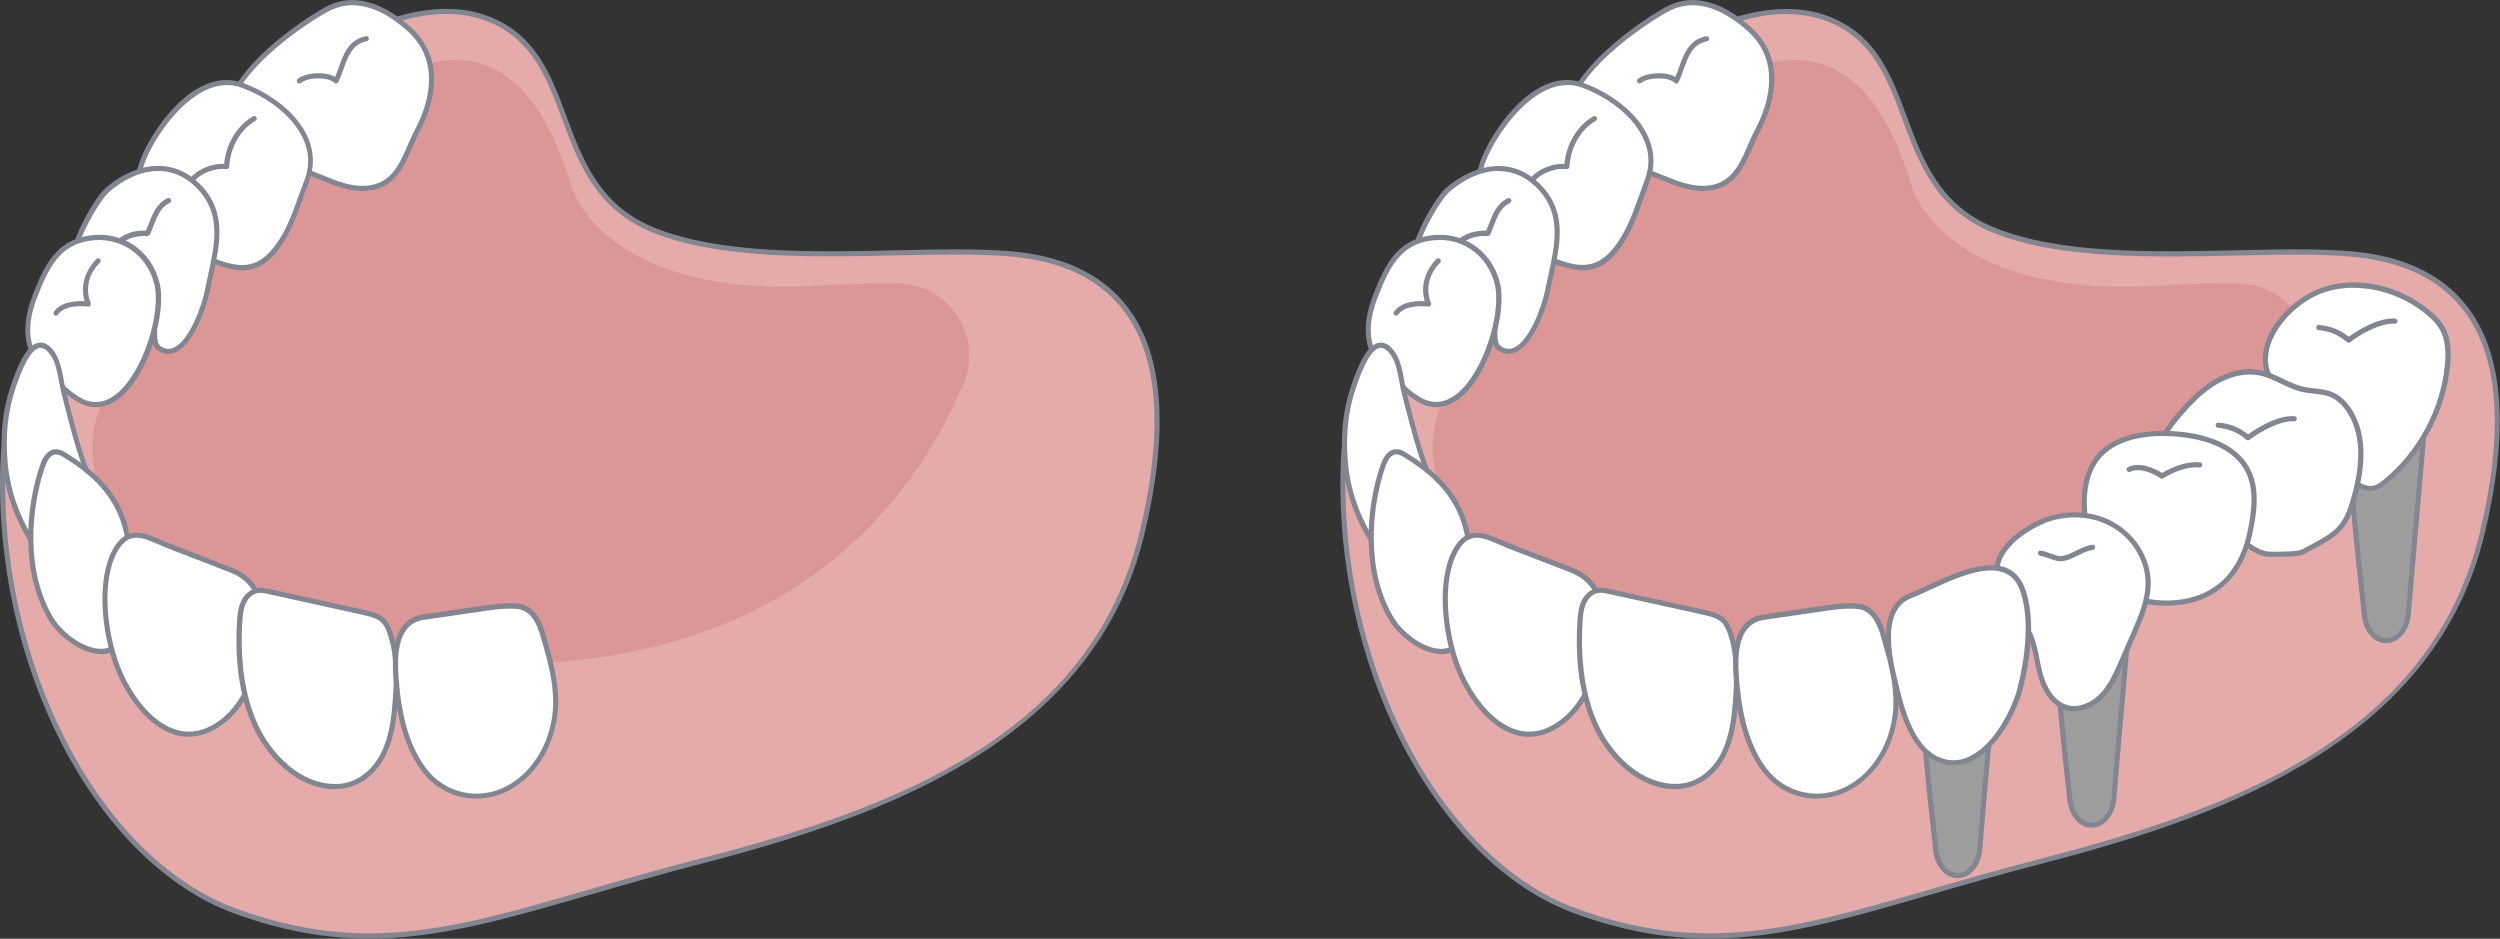
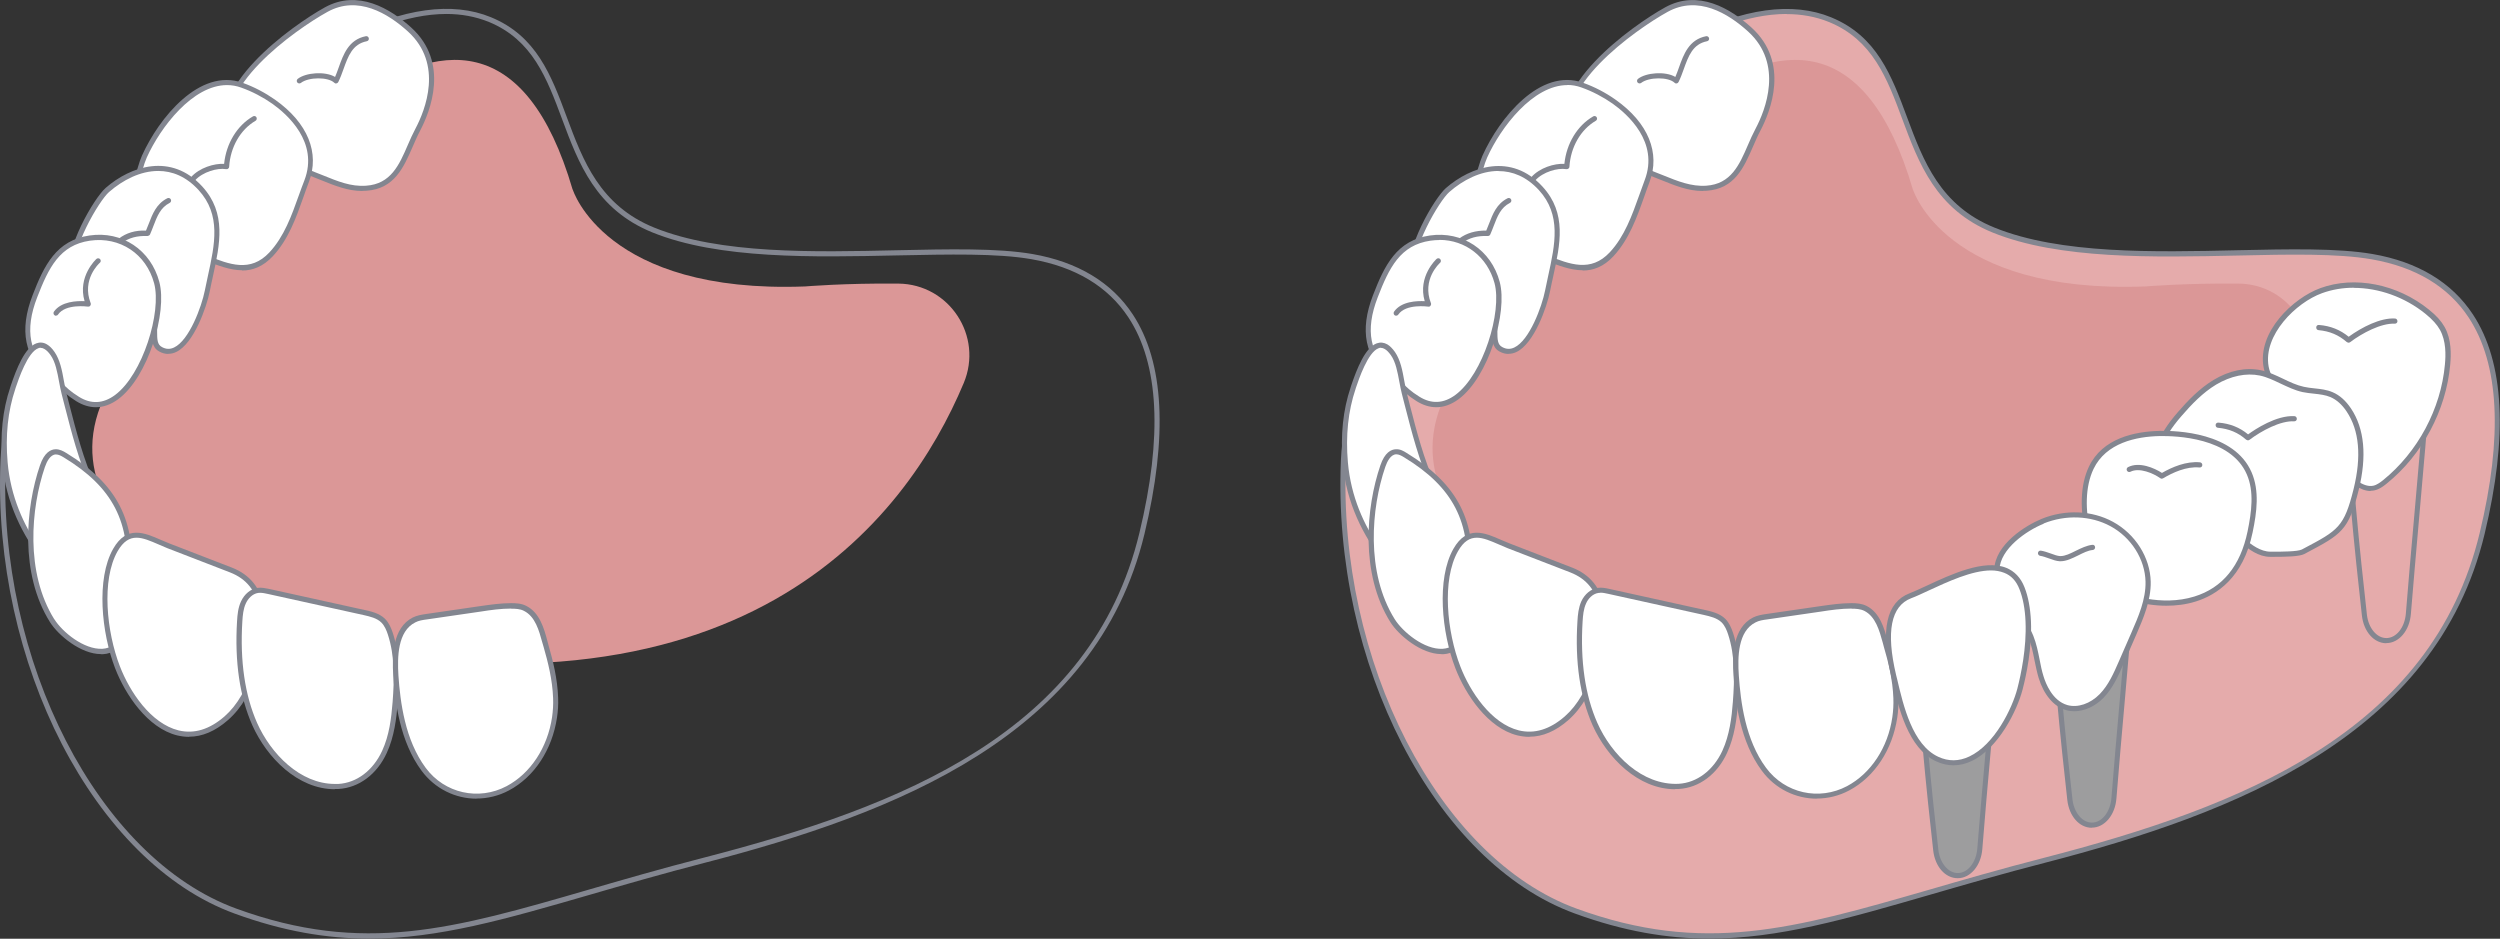
<svg xmlns="http://www.w3.org/2000/svg" id="_レイヤー_2" viewBox="0 0 193.32 72.59">
  <rect x="0" y="0" width="193.32" height="72.59" fill="#333333" stroke="none" />
  <defs>
    <style>.cls-1{fill:none;}.cls-2{fill:#838690;}.cls-3{fill:#db9797;}.cls-4{fill:#9d9d9e;}.cls-5{fill:#fff;}.cls-6{fill:#e5abab;}.cls-7{clip-path:url(#clippath);}</style>
    <clipPath id="clippath">
      <rect class="cls-1" x="0" y="0" width="193.32" height="72.58" />
    </clipPath>
  </defs>
  <g id="_レイヤー_1-2">
    <g class="cls-7">
      <path class="cls-6" d="M124.93,6.78s9.44-8.21,16.6-5.27c7.16,2.95,4.35,12.91,12.63,16.27,8.28,3.36,22.3.85,29.26,2.06,6.97,1.21,12.11,6.52,8.52,21.41s-17.54,21.06-33.86,25.28c-16.33,4.22-23.87,8.43-36.24,3.92-11.1-4.05-18.61-19.8-17.96-34.87.65-15.07,21.05-28.8,21.05-28.8" />
      <path class="cls-2" d="M132.2,72.58c-3.28,0-6.64-.56-10.42-1.94-10.82-3.94-18.77-19.34-18.09-35.06.64-14.86,20.57-28.57,21.12-28.95.17-.14,2.51-2.13,5.64-3.76,4.31-2.23,8.17-2.76,11.15-1.53,3.53,1.45,4.67,4.5,5.87,7.73,1.25,3.36,2.55,6.83,6.76,8.53,5.07,2.06,12.37,1.9,18.8,1.75,3.98-.09,7.73-.17,10.42.29,3.52.61,6.14,2.19,7.78,4.68,2.42,3.68,2.72,9.39.9,16.97-3.76,15.63-19.3,21.62-34.01,25.43-3.26.84-6.22,1.7-8.84,2.46-6.56,1.9-11.73,3.4-17.1,3.4ZM138.16,1.08c-6.29,0-13.02,5.78-13.1,5.85l-.02.02c-.2.14-20.32,13.85-20.96,28.64-.67,15.55,7.17,30.78,17.83,34.67,9.83,3.58,16.77,1.57,27.27-1.46,2.62-.76,5.58-1.62,8.85-2.46,15.33-3.96,30.02-9.75,33.72-25.13,1.8-7.46,1.51-13.07-.85-16.65-1.58-2.4-4.11-3.92-7.52-4.51-2.65-.46-6.39-.38-10.34-.29-6.47.14-13.82.31-18.96-1.78-4.37-1.78-5.7-5.33-6.98-8.77-1.17-3.14-2.28-6.11-5.65-7.5-1.05-.43-2.17-.62-3.29-.62Z" />
      <path class="cls-3" d="M147.93,14.66s2.48,8.08,17.97,7.49c0,0,3.08-.26,7.21-.22,3.95.04,6.58,4.06,5.05,7.7-4.39,10.47-17.13,27.66-52.56,19.63,0,0-21.02-7.87-13-20.16,8.03-12.29,28.14-38.98,35.32-14.44" />
      <path class="cls-5" d="M121.57,10.66c-2.02-3.68,4.7-8.49,7.29-9.92,2.27-1.25,4.61-.14,6.46,1.55,2.33,2.12,1.96,5.2.62,7.74-1.01,1.91-1.41,4.35-3.98,4.53-1.85.13-3.44-.99-5.17-1.45-2.42-.64-3.65-1.13-5.22-2.45" />
      <path class="cls-2" d="M131.67,14.77c-1.13,0-2.18-.43-3.19-.84-.57-.23-1.15-.47-1.74-.62-2.42-.64-3.69-1.13-5.3-2.49-.02-.02-.03-.04-.05-.06-2.1-3.83,4.79-8.76,7.37-10.19,2.55-1.41,5.05.08,6.69,1.57,2.97,2.71,1.46,6.48.67,7.98-.21.39-.39.82-.57,1.23-.7,1.6-1.41,3.25-3.57,3.4-.11,0-.21.01-.31.01ZM121.73,10.53c1.54,1.29,2.77,1.76,5.11,2.39.61.16,1.21.41,1.78.64,1.11.45,2.17.88,3.32.8,1.92-.13,2.56-1.61,3.23-3.16.18-.42.37-.85.59-1.26.75-1.42,2.18-4.98-.58-7.5-1.55-1.41-3.88-2.82-6.23-1.52-2.48,1.37-9.12,6.07-7.23,9.61Z" />
      <path class="cls-5" d="M124.81,7.86c-.78-.55-1.64-.99-2.48-1.29-3.27-1.16-6.36,2.95-7.52,5.52-.57,1.27-1.62,5.66.64,5.97.19.44.44.83.81,1.04.69.4,1.95.32,2.74.62,1.97.75,3.88,1.79,5.61-.07,1.45-1.56,2-3.71,2.74-5.65.96-2.49-.51-4.7-2.54-6.14" />
      <path class="cls-2" d="M122.38,20.9c-.94,0-1.91-.38-2.85-.75-.2-.08-.4-.16-.6-.23-.33-.13-.77-.18-1.2-.24-.57-.07-1.16-.15-1.57-.39-.34-.2-.62-.54-.84-1.03-.48-.09-.84-.37-1.09-.81-.84-1.53.02-4.55.41-5.42,1.31-2.91,4.46-6.81,7.77-5.63.88.31,1.76.77,2.52,1.31,2.53,1.79,3.48,4.12,2.62,6.38-.15.38-.28.77-.42,1.16-.57,1.61-1.17,3.27-2.36,4.56-.76.82-1.57,1.11-2.38,1.11ZM121.2,6.58c-2.65,0-5.14,3.25-6.2,5.6-.41.91-1.14,3.76-.42,5.06.2.37.5.57.91.63.07,0,.13.06.16.12.2.47.43.78.72.94.35.2.89.27,1.42.34.45.06.92.12,1.29.26.2.08.4.16.6.23,1.71.68,3.33,1.32,4.8-.25,1.14-1.22,1.72-2.85,2.28-4.42.14-.39.28-.78.42-1.16,1.13-2.95-1.35-5.11-2.47-5.91h0c-.74-.52-1.58-.96-2.43-1.26-.36-.13-.72-.19-1.08-.19Z" />
      <path class="cls-5" d="M119.13,14.56c-2.16-2.36-5.06-1.73-7.2.14-1.03.9-4.31,6.66-1.85,7.31.49,2.83,3.48,1.11,5.07,2.2.9.62-.07,2.28.91,2.81,1.89,1.01,3.33-3.15,3.6-4.52.57-2.89,1.57-5.64-.53-7.93" />
      <path class="cls-2" d="M116.65,27.37c-.23,0-.46-.06-.68-.18-.61-.32-.6-.99-.59-1.58,0-.51.01-.99-.34-1.24-.56-.38-1.34-.39-2.1-.39-1.25,0-2.65-.02-3.03-1.82-.45-.16-.75-.5-.86-.99-.45-1.92,1.88-5.85,2.75-6.62,1.95-1.7,5.07-2.75,7.48-.12,1.9,2.07,1.37,4.45.82,6.97-.08.38-.17.75-.24,1.13-.24,1.2-1.22,4.04-2.6,4.69-.2.1-.41.14-.61.14ZM115.87,13.22c-1.38,0-2.74.7-3.8,1.63-.78.68-3.03,4.51-2.63,6.23.09.4.32.64.7.74.08.02.13.08.15.16.28,1.59,1.38,1.6,2.66,1.61.82,0,1.67.01,2.33.46.53.36.52,1,.51,1.57,0,.63.01,1.03.38,1.22.31.17.62.18.93.03,1.17-.55,2.13-3.15,2.38-4.41.08-.38.16-.76.24-1.14.53-2.42,1.03-4.7-.72-6.62h0c-.97-1.05-2.05-1.47-3.12-1.47Z" />
      <path class="cls-5" d="M107.58,29.09c-1.74-1.44-2.31-3.39-1.23-6.18.84-2.18,1.75-4.13,4.24-4.5,2.4-.35,4.54,1.05,5.18,3.44.83,3.1-2.23,11.44-6.12,8.99-1.05-.66-1.31-1.14-2.06-1.76" />
      <path class="cls-2" d="M111.06,31.49c-.51,0-1.02-.16-1.52-.47-.69-.43-1.05-.8-1.41-1.15-.2-.2-.41-.4-.67-.63h0c-1.92-1.59-2.34-3.69-1.29-6.41.89-2.31,1.84-4.25,4.4-4.62,2.51-.36,4.74,1.11,5.4,3.59.63,2.35-.86,7.35-3.18,9.07-.56.41-1.14.62-1.72.62ZM111.31,18.56c-.23,0-.46.02-.69.05-2.35.34-3.2,2.1-4.08,4.37-1,2.58-.62,4.47,1.17,5.95.28.23.49.45.7.65.35.35.69.69,1.34,1.09.94.59,1.88.54,2.79-.13,2.16-1.59,3.62-6.43,3.03-8.64-.55-2.04-2.25-3.35-4.26-3.35Z" />
      <path class="cls-5" d="M107.17,26.81c-1.26-.74-2.25,2.34-2.54,3.22-.62,1.83-.77,3.82-.6,5.74.55,6.36,5.53,9.97,5.53,9.97,0,0,1.27-8.16,1.27-8.16-1.04-2.28-1.62-4.77-2.25-7.19-.25-.94-.31-2.24-.88-3.05-.18-.26-.36-.43-.53-.53" />
      <path class="cls-2" d="M109.56,45.94s-.08-.01-.12-.04c-.05-.04-5.06-3.73-5.61-10.12-.18-2.12.02-4.08.61-5.82l.03-.1c.46-1.37,1.1-2.98,1.99-3.31.28-.1.55-.07.82.08.2.12.4.32.59.59.42.61.58,1.43.72,2.23.06.31.11.61.18.89l.23.9c.54,2.1,1.1,4.27,2,6.26.01.03.02.05.02.08t-1.27,8.19c-.01.07-.06.13-.12.15-.03.01-.05.02-.08.02ZM106.78,26.89c-.06,0-.12.01-.18.04-.82.3-1.52,2.38-1.75,3.06l-.03.1c-.57,1.69-.77,3.59-.59,5.66.46,5.36,4.16,8.77,5.19,9.62.23-1.45,1.11-7.12,1.21-7.76-.91-2-1.46-4.17-2-6.27l-.23-.9c-.07-.28-.13-.59-.19-.91-.14-.75-.28-1.54-.66-2.07-.16-.22-.31-.38-.47-.47h0c-.1-.06-.19-.09-.29-.09Z" />
      <path class="cls-5" d="M107.68,47.99c-2.12-3.4-2-8.26-.75-11.94.17-.51.48-1.1,1.02-1.12.26-.01.5.12.73.26,3.87,2.35,5.3,5.16,4.92,9.58-.11,1.34.18,3.2-.39,4.41-1.22,2.59-4.52.43-5.53-1.19" />
      <path class="cls-2" d="M111.45,50.58c-1.54,0-3.29-1.44-3.94-2.48h0c-2.34-3.74-1.88-8.86-.77-12.11.34-1.01.84-1.24,1.2-1.25.34-.02.6.14.84.29,3.95,2.41,5.4,5.24,5.02,9.77-.04.42-.03.89-.02,1.39.01,1.09.03,2.22-.38,3.09-.38.81-1.01,1.27-1.8,1.31-.05,0-.09,0-.14,0ZM107.98,35.13h-.02c-.42.02-.69.54-.84.98-1.08,3.16-1.53,8.15.73,11.77h0c.62.99,2.29,2.37,3.71,2.29.65-.04,1.15-.4,1.47-1.08.37-.78.36-1.86.34-2.91,0-.51-.01-.99.03-1.43.37-4.36-1.03-7.08-4.83-9.39-.19-.12-.4-.23-.6-.23Z" />
      <path class="cls-5" d="M123.87,47.05c-.22-1.3-.9-2.4-2.38-2.98-1.61-.62-3.22-1.25-4.84-1.87-1.5-.58-2.96-1.66-4.09.33-1.37,2.41-.78,6.62.16,9.06,1.33,3.44,4.73,7.17,8.4,3.95,1.17-1.03,1.88-2.49,2.29-3.99.39-1.41.7-3.07.45-4.49" />
      <path class="cls-2" d="M118.26,56.98c-.3,0-.6-.04-.91-.11-2.29-.56-4.02-3.15-4.81-5.2-1.06-2.74-1.47-6.91-.15-9.23,1.05-1.85,2.44-1.24,3.67-.7.22.1.44.19.67.28l4.84,1.87c1.4.54,2.24,1.6,2.51,3.13.21,1.22.06,2.72-.46,4.58-.49,1.77-1.28,3.15-2.35,4.09-.97.85-1.98,1.28-3,1.28ZM114.2,41.58c-.54,0-1.02.27-1.46,1.05-1.26,2.22-.85,6.24.18,8.89.75,1.96,2.39,4.43,4.53,4.96,1.2.29,2.39-.07,3.55-1.08,1.01-.89,1.76-2.2,2.23-3.9.5-1.81.65-3.25.45-4.41h0c-.24-1.41-.98-2.33-2.26-2.83l-4.84-1.87c-.23-.09-.46-.19-.68-.29-.63-.27-1.19-.52-1.7-.52Z" />
-       <path class="cls-4" d="M181.55,31.3s2.68,1.75,5.42-.86c.29-.28.69.03.66.51-.2,3.07-1.03,11.88-1.39,16.51-.09,1.18-.83,2.08-1.71,2.08s-1.57-.83-1.7-1.97c-.44-3.94-1.38-12.74-1.28-16.27" />
      <path class="cls-2" d="M184.53,49.74c-.96,0-1.75-.9-1.89-2.15-.52-4.61-1.38-12.87-1.29-16.3,0-.07.04-.14.11-.17.06-.04.14-.03.2,0,.1.07,2.58,1.63,5.17-.84.17-.16.39-.21.6-.11.26.12.42.43.4.78-.11,1.71-.41,5.11-.73,8.72-.25,2.82-.5,5.73-.67,7.8-.1,1.29-.92,2.26-1.9,2.26ZM181.74,31.63c-.04,3.58.79,11.45,1.29,15.92.12,1.02.76,1.79,1.5,1.79.77,0,1.42-.81,1.51-1.89.16-2.06.42-4.98.67-7.8.32-3.6.62-7.01.73-8.71.01-.2-.07-.35-.17-.39-.03-.02-.08-.03-.15.04-2.28,2.17-4.56,1.42-5.36,1.04Z" />
      <path class="cls-5" d="M179.49,22.48c2.74-.99,5.93-.2,8.19,1.62.45.37.89.78,1.17,1.3.46.84.49,1.85.41,2.8-.32,3.51-2.11,6.86-4.85,9.08-.25.2-.53.4-.85.47-.47.1-.94-.1-1.34-.37-1.26-.86-1.96-2.44-3.34-3.1-1.68-.8-1.61-1.7-2.32-3.28-.39-.88-1.16-1.65-1.33-2.62-.46-2.51,2.11-5.12,4.26-5.9" />
      <path class="cls-2" d="M183.32,37.97c-.38,0-.79-.15-1.21-.43-.58-.4-1.04-.94-1.49-1.47-.56-.65-1.09-1.27-1.82-1.62-1.37-.66-1.65-1.4-2.03-2.42-.11-.29-.23-.61-.39-.96-.14-.32-.34-.63-.54-.95-.34-.53-.69-1.08-.8-1.71-.5-2.74,2.28-5.36,4.39-6.13h0c2.65-.97,5.95-.32,8.39,1.66.59.47.96.89,1.22,1.35.54.97.5,2.12.43,2.91-.32,3.54-2.16,6.98-4.93,9.21-.26.21-.56.43-.93.51-.09.02-.19.03-.29.03ZM182.01,22.25c-.85,0-1.68.14-2.45.42h0c-2.02.73-4.57,3.25-4.13,5.68.1.56.42,1.05.75,1.57.2.32.42.65.57,1,.16.36.29.69.39.98.38,1,.6,1.61,1.83,2.2.8.38,1.39,1.06,1.95,1.72.43.5.88,1.03,1.42,1.4.3.21.75.43,1.18.34.28-.06.54-.26.76-.43,2.68-2.17,4.47-5.51,4.78-8.94.07-.74.1-1.81-.38-2.68-.23-.41-.58-.8-1.12-1.24-1.62-1.31-3.63-2.01-5.55-2.01ZM179.49,22.48h0,0Z" />
      <path class="cls-5" d="M181.64,31.7c-.33-.5-.78-.94-1.33-1.18-.68-.29-1.46-.25-2.19-.4-1.16-.26-2.15-1.03-3.32-1.28-1.2-.25-2.47.09-3.52.73-1.05.63-1.91,1.53-2.72,2.46-1.15,1.32-2.28,3.1-1.59,4.71l2.79,3.42c.92,1.77,2.17.34,3.67,1.66.61.54,1.33,1.06,2.15,1.05.48,0,2.11.02,2.53-.2,2.82-1.49,3.34-1.72,4.1-4.81.51-2.06.61-4.39-.57-6.15" />
      <path class="cls-2" d="M175.55,43.06c-.9,0-1.68-.59-2.26-1.1-.63-.56-1.21-.58-1.78-.61-.68-.03-1.39-.06-1.94-1.11l-2.77-3.39s-.02-.03-.03-.05c-.58-1.36-.03-3.02,1.63-4.92.79-.91,1.68-1.84,2.77-2.5,1.21-.73,2.51-1,3.66-.75.61.13,1.17.4,1.72.66.54.26,1.05.5,1.6.62.26.06.54.09.81.12.47.05.96.1,1.42.3.54.23,1.01.65,1.42,1.26h0c1.04,1.56,1.24,3.68.59,6.31-.77,3.12-1.33,3.42-4.05,4.86l-.15.08c-.38.2-1.42.22-2.37.22h-.25s-.02,0-.03,0ZM167.14,36.62l2.77,3.4c.46.89.95.91,1.62.93.6.02,1.28.05,2.03.71.53.47,1.26,1,2.01,1h.25c.56,0,1.86,0,2.18-.17l.15-.08c2.65-1.4,3.12-1.65,3.85-4.6.62-2.52.44-4.53-.54-5.99h0c-.35-.53-.78-.91-1.24-1.11-.4-.17-.84-.22-1.3-.27-.28-.03-.57-.06-.86-.12-.6-.13-1.15-.4-1.69-.65-.55-.26-1.06-.51-1.62-.63-1.06-.22-2.25.03-3.38.7-1.04.63-1.9,1.53-2.67,2.42-1.54,1.76-2.07,3.27-1.57,4.47Z" />
      <path class="cls-5" d="M134.2,54.3c.14-1.78.18-3.61-.38-5.3-.12-.36-.28-.73-.55-1-.39-.38-.94-.51-1.47-.63-2.46-.55-4.93-1.09-7.39-1.63-.27-.06-.56-.12-.83-.08-.5.07-.9.47-1.1.93-.21.45-.26.97-.29,1.47-.16,2.65.06,5.48,1.16,7.95,1.1,2.47,3.55,4.99,6.47,4.83,1.64-.09,2.9-1.23,3.56-2.68.55-1.2.73-2.54.83-3.85" />
      <path class="cls-2" d="M129.54,61.03c-2.88,0-5.27-2.45-6.39-4.95-.97-2.19-1.37-4.89-1.17-8.04.03-.51.08-1.04.3-1.54.26-.56.74-.96,1.26-1.04.32-.05.63.02.91.08l7.39,1.63c.5.11,1.13.25,1.57.68.31.31.48.72.6,1.08.58,1.74.53,3.61.39,5.38-.09,1.23-.27,2.66-.85,3.91-.76,1.66-2.16,2.7-3.73,2.79-.09,0-.19,0-.28,0ZM123.76,45.84c-.05,0-.11,0-.16.01-.46.07-.8.46-.95.81-.2.43-.24.92-.27,1.39-.19,3.08.2,5.73,1.14,7.85,1.09,2.46,3.46,4.84,6.28,4.71,1.42-.08,2.69-1.04,3.39-2.56.55-1.2.72-2.58.81-3.78h0c.13-1.72.18-3.55-.37-5.22-.1-.31-.25-.67-.5-.92-.36-.35-.9-.47-1.38-.58l-7.39-1.63c-.19-.04-.4-.09-.6-.09Z" />
      <path class="cls-5" d="M146.52,55.48c.07-.5.1-1,.09-1.5-.05-1.36-.36-2.7-.73-4-.3-1.03-.56-2.39-1.62-2.92-.33-.17-.7-.19-1.07-.2-.8,0-1.6.11-2.39.23-1.4.2-2.79.41-4.19.61-.33.05-.66.1-.96.25-1.5.75-1.5,2.87-1.4,4.3.17,2.48.64,5.21,2.15,7.25,1.51,2.03,4.27,2.66,6.51,1.47,2.04-1.09,3.28-3.23,3.61-5.47" />
      <path class="cls-2" d="M140.49,61.76c-1.63,0-3.22-.76-4.25-2.16-1.67-2.25-2.05-5.28-2.19-7.35-.11-1.55-.06-3.7,1.51-4.5.32-.16.68-.22,1.02-.27l4.19-.61c.78-.11,1.58-.23,2.4-.23h.02c.37,0,.79.03,1.16.22,1.02.52,1.36,1.73,1.62,2.71l.09.34c.34,1.18.69,2.58.74,4.05.02.51-.01,1.03-.09,1.54-.37,2.47-1.75,4.58-3.71,5.62-.8.43-1.67.63-2.51.63ZM143.17,47.06c-.79,0-1.58.11-2.34.23l-4.19.61c-.31.04-.63.09-.89.23-1.36.68-1.39,2.67-1.29,4.11.14,2.03.5,4.97,2.11,7.14,1.46,1.97,4.09,2.56,6.26,1.41,1.85-.99,3.16-2.98,3.5-5.33h0c.07-.49.1-.98.08-1.47-.05-1.43-.39-2.8-.73-3.95l-.09-.34c-.26-.95-.56-2.02-1.42-2.46-.3-.15-.66-.17-.98-.17h-.02Z" />
      <path class="cls-5" d="M177.39,32.39c-1.15-.06-2.68.8-3.58,1.47-.65-.58-1.4-.89-2.3-.97" />
      <path class="cls-2" d="M173.82,34.05s-.09-.02-.13-.05c-.62-.55-1.32-.84-2.18-.92-.11,0-.19-.11-.18-.22,0-.11.1-.19.22-.18.88.07,1.64.37,2.29.91.55-.4,2.19-1.49,3.58-1.41.11,0,.19.1.19.21,0,.11-.09.19-.2.19,0,0,0,0-.01,0-1.05-.06-2.52.73-3.45,1.43-.04.03-.08.04-.12.04Z" />
      <path class="cls-5" d="M185.17,24.83c-1.15-.06-2.68.8-3.58,1.47-.65-.58-1.4-.89-2.3-.97" />
      <path class="cls-2" d="M181.6,26.5s-.09-.02-.13-.05c-.63-.55-1.32-.84-2.18-.92-.11,0-.19-.11-.18-.22,0-.11.1-.2.22-.18.88.07,1.63.37,2.29.91,1.02-.74,2.46-1.48,3.58-1.41.11,0,.19.1.19.21,0,.11-.09.19-.2.19,0,0,0,0-.01,0-1.06-.05-2.52.73-3.45,1.43-.04.03-.08.04-.12.04Z" />
      <path class="cls-5" d="M123.28,9.16c-1.31.76-2.05,2.26-2.14,3.72-.74-.13-1.94.23-2.58.94" />
      <path class="cls-2" d="M118.56,14.02s-.1-.02-.13-.05c-.08-.07-.09-.2-.01-.28.65-.72,1.77-1.06,2.55-1.02.16-1.57,1-2.96,2.23-3.67.09-.06.22-.02.27.07.06.1.02.22-.07.27-1.17.68-1.95,2.04-2.04,3.56,0,.06-.03.11-.08.14-.04.03-.1.05-.16.04-.68-.11-1.8.21-2.4.87-.04.04-.09.07-.15.07Z" />
-       <path class="cls-5" d="M131.97,3c-1.63.32-1.75,2.1-2.34,3.26-.56-.54-2.21-.5-2.84,0" />
      <path class="cls-2" d="M129.63,6.46c-.05,0-.1-.02-.14-.06-.47-.46-1.99-.45-2.58.01-.09.07-.21.05-.28-.03-.07-.09-.05-.21.03-.28.62-.49,2.12-.61,2.89-.15.1-.23.19-.47.28-.73.36-1.01.77-2.16,2.1-2.42.1-.02.21.05.23.16s-.05.21-.16.23c-1.11.22-1.44,1.16-1.8,2.16-.12.34-.25.69-.4.99-.03.06-.08.1-.15.11-.01,0-.02,0-.03,0Z" />
      <path class="cls-5" d="M111.23,20.18s-1.53,1.37-.76,3.35c0,0-1.82-.27-2.5.69" />
      <path class="cls-2" d="M107.97,24.42s-.08-.01-.12-.04c-.09-.06-.11-.19-.05-.28.56-.81,1.79-.84,2.37-.81-.56-1.92.9-3.25.92-3.27.08-.07.21-.07.28.02.07.08.07.21-.01.28-.06.05-1.42,1.3-.71,3.12.03.07.01.14-.03.2-.04.06-.11.09-.19.07-.02,0-1.71-.24-2.3.61-.04.06-.1.09-.16.09Z" />
      <path class="cls-5" d="M116.67,15.5c-1.01.51-1.19,1.62-1.61,2.53-.76-.03-1.47.1-2.11.58" />
      <path class="cls-2" d="M112.95,18.81c-.06,0-.12-.03-.16-.08-.07-.09-.05-.21.04-.28.58-.43,1.28-.63,2.1-.62.07-.17.14-.35.21-.52.29-.76.59-1.55,1.44-1.98.1-.05.22-.01.27.09.05.1.01.22-.09.27-.71.36-.97,1.04-1.25,1.77-.09.23-.17.45-.27.67-.03.07-.1.12-.19.12-.81-.03-1.44.14-1.98.54-.04.03-.08.04-.12.04Z" />
      <path class="cls-4" d="M158.77,45.57s2.68,1.75,5.42-.86c.29-.28.69.03.66.51-.2,3.07-1.03,11.88-1.39,16.51-.09,1.18-.83,2.08-1.71,2.08s-1.57-.83-1.7-1.97c-.44-3.94-1.38-12.74-1.28-16.27" />
      <path class="cls-2" d="M161.75,64.01c-.96,0-1.75-.9-1.89-2.15-.42-3.71-1.38-12.72-1.29-16.3,0-.07.04-.14.11-.17.06-.04.14-.03.2,0,.1.07,2.58,1.63,5.17-.83.17-.16.39-.21.6-.11.26.12.42.43.4.78-.11,1.7-.41,5.09-.72,8.68-.25,2.83-.51,5.76-.67,7.83-.1,1.29-.92,2.26-1.9,2.26ZM158.97,45.9c-.03,3.75.88,12.33,1.29,15.92.12,1.02.76,1.79,1.5,1.79.77,0,1.42-.81,1.51-1.89.16-2.07.42-5,.67-7.84.32-3.59.61-6.97.72-8.67.01-.2-.08-.35-.17-.39-.03-.01-.08-.03-.15.04-2.29,2.17-4.56,1.42-5.36,1.04Z" />
      <path class="cls-4" d="M148.4,49.48s2.68,1.75,5.42-.86c.29-.28.69.03.66.51-.2,3.07-1.03,11.88-1.39,16.51-.09,1.18-.83,2.08-1.71,2.08s-1.57-.83-1.7-1.97c-.44-3.94-1.38-12.74-1.28-16.27" />
      <path class="cls-2" d="M151.38,67.91c-.96,0-1.75-.9-1.89-2.15-.42-3.71-1.38-12.72-1.29-16.3,0-.07.04-.14.11-.17.06-.03.14-.03.2,0,.1.07,2.58,1.63,5.17-.83.17-.16.39-.2.6-.11.26.12.42.43.4.78-.11,1.7-.41,5.09-.72,8.68-.25,2.83-.51,5.76-.67,7.84-.1,1.29-.92,2.26-1.9,2.26ZM148.6,49.8c-.03,3.75.88,12.33,1.29,15.92.12,1.02.76,1.79,1.5,1.79.77,0,1.42-.81,1.51-1.89.16-2.07.42-5.01.67-7.84.32-3.58.61-6.97.72-8.67.01-.2-.08-.35-.17-.39-.03-.02-.08-.03-.15.04-2.28,2.17-4.56,1.42-5.36,1.04Z" />
      <path class="cls-5" d="M170.71,41.34c0,1.06-1.36,1.93-3.05,1.93s-3.05-.86-3.05-1.93,1.36-1.93,3.05-1.93,3.05.86,3.05,1.93" />
      <path class="cls-2" d="M167.66,43.47c-1.79,0-3.25-.95-3.25-2.13s1.46-2.13,3.25-2.13,3.25.95,3.25,2.13-1.46,2.13-3.25,2.13ZM167.66,39.61c-1.57,0-2.85.77-2.85,1.73s1.28,1.73,2.85,1.73,2.85-.77,2.85-1.73-1.28-1.73-2.85-1.73Z" />
      <path class="cls-5" d="M169.55,41.14c0,.66-.85,1.2-1.89,1.2s-1.89-.53-1.89-1.2.85-1.19,1.89-1.19,1.89.53,1.89,1.19" />
-       <path class="cls-2" d="M167.66,42.53c-1.17,0-2.09-.61-2.09-1.4s.92-1.4,2.09-1.4,2.09.61,2.09,1.4-.92,1.4-2.09,1.4ZM167.66,40.14c-.92,0-1.69.46-1.69,1s.77,1,1.69,1,1.69-.46,1.69-1-.77-1-1.69-1Z" />
+       <path class="cls-2" d="M167.66,42.53c-1.17,0-2.09-.61-2.09-1.4s.92-1.4,2.09-1.4,2.09.61,2.09,1.4-.92,1.4-2.09,1.4M167.66,40.14c-.92,0-1.69.46-1.69,1s.77,1,1.69,1,1.69-.46,1.69-1-.77-1-1.69-1Z" />
      <path class="cls-5" d="M166.98,33.52c2.42-.06,5.85.55,6.94,3.08.61,1.41.38,3.04.07,4.53-1.54,7.49-9.27,5.46-10.19,4.57-2.14-2.07-3.4-6.78-2.09-9.53.89-1.86,2.96-2.6,5.27-2.66" />
      <path class="cls-2" d="M167.52,46.84c-1.85,0-3.44-.59-3.86-.99-2.1-2.03-3.52-6.84-2.13-9.76,1.05-2.21,3.54-2.72,5.45-2.77h0c1.34-.03,5.79.11,7.13,3.2.62,1.43.41,3.08.08,4.65-.72,3.51-2.79,4.84-4.39,5.34-.76.24-1.54.33-2.28.33ZM166.99,33.72c-1.79.04-4.13.52-5.1,2.54-1.32,2.77.04,7.35,2.05,9.3.46.44,3.22,1.35,5.74.57,2.18-.67,3.57-2.37,4.12-5.04.31-1.51.52-3.08-.06-4.41-1.24-2.86-5.48-2.98-6.75-2.96h0ZM166.98,33.52h0,0Z" />
      <path class="cls-5" d="M170.09,35.96c-1-.1-2.09.36-2.92.86-.62-.44-1.76-.9-2.52-.51" />
      <path class="cls-2" d="M167.17,37.02s-.08-.01-.12-.04c-.53-.38-1.62-.85-2.31-.5-.1.05-.22.01-.27-.09-.05-.1-.01-.22.09-.27.87-.44,2.03.07,2.62.45.78-.45,1.87-.92,2.94-.82.11.01.19.11.18.22s-.09.19-.22.18c-1-.1-2.08.4-2.8.83-.03.02-.07.03-.1.03Z" />
      <path class="cls-5" d="M157.96,40.31c1.71-.69,3.72-.66,5.34.22,1.62.88,2.77,2.62,2.81,4.46.03,1.39-.54,2.72-1.1,3.99-.33.76-.66,1.51-.99,2.27-.4.91-.81,1.85-1.51,2.57-.7.72-1.75,1.18-2.71.9-1.03-.3-1.67-1.34-1.98-2.36s-.38-2.12-.78-3.12c-.68-1.67-2.71-3.27-2.64-5.19.06-1.72,2.11-3.16,3.54-3.74" />
      <path class="cls-2" d="M160.39,55c-.22,0-.43-.03-.63-.09-.95-.27-1.72-1.19-2.12-2.5-.13-.44-.22-.89-.31-1.32-.12-.6-.24-1.22-.47-1.78-.25-.61-.68-1.21-1.13-1.84-.77-1.07-1.56-2.17-1.52-3.43.07-1.95,2.43-3.41,3.67-3.92,1.82-.74,3.88-.66,5.51.23,1.73.94,2.88,2.76,2.92,4.63.03,1.46-.58,2.85-1.11,4.08l-.99,2.27c-.38.88-.82,1.88-1.55,2.63-.65.67-1.49,1.04-2.27,1.04ZM158.03,40.5h0c-1.34.54-3.36,1.94-3.42,3.56-.04,1.13.71,2.17,1.44,3.18.45.62.92,1.27,1.18,1.92.24.6.37,1.24.49,1.85.08.43.17.87.3,1.28.17.56.68,1.89,1.84,2.23.8.23,1.78-.1,2.51-.85.68-.7,1.08-1.62,1.47-2.51l.99-2.27c.52-1.19,1.11-2.54,1.08-3.91-.04-1.73-1.1-3.42-2.71-4.29-1.53-.83-3.46-.9-5.17-.21Z" />
      <path class="cls-5" d="M156.84,48.05c-.04-.92-.18-1.81-.48-2.57-1.37-3.47-6.48-.24-8.63.59-2.32.89-1.73,4.31-1.29,6.16.5,2.1,1.17,5.45,3.37,6.46,3.17,1.46,5.77-2.97,6.4-5.41.39-1.49.72-3.44.64-5.24" />
      <path class="cls-2" d="M151.06,59.18c-.45,0-.9-.1-1.35-.31-2.16-1-2.9-4.15-3.39-6.24l-.08-.36c-.84-3.56-.37-5.71,1.42-6.39.36-.14.81-.35,1.33-.59,1.87-.87,4.44-2.07,6.15-1.38.64.26,1.12.76,1.41,1.5.29.73.45,1.61.5,2.63h0c.09,2.1-.37,4.22-.65,5.29-.42,1.61-1.86,4.54-3.94,5.52-.46.22-.93.33-1.4.33ZM153.97,44.11c-1.49,0-3.37.88-4.82,1.55-.52.24-.98.46-1.36.6-1.57.6-1.96,2.59-1.17,5.93l.09.36c.47,2.01,1.18,5.05,3.17,5.97.79.37,1.6.36,2.4-.02,1.96-.92,3.32-3.72,3.72-5.26.27-1.05.72-3.13.63-5.18h0c-.04-.97-.2-1.82-.47-2.5-.25-.64-.64-1.06-1.19-1.27-.31-.12-.65-.18-1.02-.18Z" />
      <path class="cls-5" d="M161.81,42.34c-.84.08-1.74.9-2.53.86-.42-.02-1.01-.35-1.49-.42" />
      <path class="cls-2" d="M159.34,43.4s-.04,0-.07,0c-.25-.01-.53-.11-.83-.22-.23-.08-.47-.17-.68-.2-.11-.02-.18-.12-.17-.23.02-.11.12-.19.23-.17.25.04.5.13.76.22.27.1.52.19.71.2.02,0,.03,0,.05,0,.36,0,.76-.2,1.18-.41.41-.2.84-.41,1.27-.46.13-.02.21.07.22.18.01.11-.07.21-.18.22-.36.03-.75.23-1.13.42-.45.22-.91.45-1.36.45Z" />
-       <path class="cls-6" d="M21.29,6.78S30.73-1.43,37.89,1.52c7.16,2.95,4.35,12.91,12.63,16.27,8.28,3.36,22.3.85,29.26,2.06,6.97,1.21,12.11,6.52,8.52,21.41s-17.54,21.06-33.86,25.28c-16.33,4.22-23.87,8.43-36.24,3.92C7.1,66.4-.41,50.65.24,35.58.89,20.51,21.29,6.78,21.29,6.78" />
      <path class="cls-2" d="M28.55,72.58c-3.28,0-6.64-.56-10.42-1.94C7.31,66.69-.63,51.29.04,35.57.68,20.71,20.61,7,21.16,6.62c.17-.14,2.51-2.13,5.64-3.76C31.12.64,34.98.1,37.96,1.33c3.53,1.45,4.67,4.5,5.87,7.73,1.25,3.36,2.55,6.83,6.76,8.54,5.07,2.06,12.37,1.9,18.81,1.75,3.98-.09,7.73-.17,10.42.29,3.52.61,6.14,2.19,7.78,4.68,2.42,3.68,2.72,9.39.9,16.97-3.76,15.63-19.3,21.62-34.01,25.43-3.26.84-6.22,1.7-8.84,2.46-6.56,1.9-11.73,3.4-17.1,3.4ZM34.52,1.08c-6.29,0-13.02,5.78-13.1,5.85l-.02.02c-.2.14-20.32,13.85-20.96,28.64-.67,15.55,7.17,30.78,17.83,34.67,9.83,3.58,16.77,1.58,27.27-1.47,2.62-.76,5.58-1.62,8.85-2.46,15.33-3.96,30.02-9.75,33.72-25.13,1.8-7.46,1.51-13.07-.85-16.65-1.58-2.4-4.11-3.92-7.52-4.51-2.65-.46-6.38-.37-10.34-.29-6.47.14-13.81.31-18.96-1.78-4.37-1.78-5.7-5.33-6.98-8.77-1.17-3.14-2.28-6.11-5.65-7.5-1.06-.43-2.17-.62-3.29-.62Z" />
      <path class="cls-3" d="M44.29,14.66s2.48,8.08,17.97,7.49c0,0,3.08-.26,7.21-.22,3.94.04,6.58,4.06,5.05,7.7-4.39,10.47-17.13,27.66-52.56,19.63,0,0-21.02-7.87-13-20.16,8.03-12.29,28.14-38.98,35.32-14.44" />
      <path class="cls-5" d="M17.93,10.66c-2.02-3.68,4.7-8.49,7.29-9.92,2.27-1.25,4.61-.14,6.46,1.55,2.34,2.12,1.96,5.2.62,7.74-1.01,1.91-1.4,4.35-3.98,4.53-1.85.13-3.44-.99-5.17-1.45-2.42-.64-3.65-1.13-5.22-2.45" />
      <path class="cls-2" d="M28.02,14.77c-1.13,0-2.18-.43-3.19-.84-.56-.23-1.15-.47-1.73-.62-2.42-.65-3.69-1.13-5.3-2.49-.02-.02-.03-.04-.05-.06-2.1-3.83,4.79-8.76,7.37-10.19,2.55-1.41,5.05.08,6.69,1.57,2.97,2.71,1.46,6.48.67,7.98-.21.39-.39.82-.57,1.23-.7,1.6-1.41,3.25-3.57,3.4-.11,0-.21.01-.31.01ZM18.09,10.53c1.53,1.29,2.77,1.76,5.11,2.39.61.16,1.21.41,1.78.64,1.11.45,2.16.89,3.33.8,1.92-.13,2.56-1.61,3.23-3.16.18-.42.37-.85.59-1.26.75-1.42,2.18-4.98-.58-7.5-1.55-1.41-3.89-2.82-6.23-1.52-2.48,1.37-9.12,6.07-7.23,9.61Z" />
      <path class="cls-5" d="M21.17,7.86c-.78-.55-1.64-.99-2.48-1.29-3.27-1.16-6.36,2.95-7.52,5.52-.57,1.27-1.62,5.66.64,5.97.19.44.44.83.81,1.04.69.4,1.95.32,2.74.62,1.97.75,3.88,1.79,5.61-.07,1.45-1.56,2-3.71,2.74-5.65.96-2.49-.51-4.7-2.54-6.14" />
      <path class="cls-2" d="M18.73,20.9c-.94,0-1.91-.38-2.85-.75-.2-.08-.4-.16-.6-.23-.33-.13-.77-.18-1.2-.24-.57-.07-1.16-.15-1.57-.39-.34-.2-.62-.54-.85-1.03-.48-.09-.84-.37-1.09-.81-.84-1.52.02-4.55.41-5.42,1.31-2.91,4.46-6.8,7.77-5.63.88.31,1.75.77,2.52,1.31h0c2.53,1.79,3.48,4.12,2.61,6.38-.15.38-.28.77-.42,1.16-.57,1.61-1.16,3.27-2.36,4.56-.77.82-1.57,1.11-2.39,1.11ZM17.55,6.58c-2.65,0-5.14,3.25-6.2,5.6-.41.91-1.14,3.76-.42,5.06.2.37.5.57.91.63.07,0,.13.06.16.12.2.47.43.78.72.95.35.2.89.27,1.42.34.45.06.92.12,1.29.26.2.08.4.16.6.23,1.71.68,3.33,1.32,4.8-.25,1.14-1.22,1.72-2.85,2.28-4.42.14-.39.28-.78.43-1.16,1.13-2.95-1.35-5.11-2.47-5.91h0c-.74-.52-1.58-.96-2.43-1.26-.36-.13-.72-.19-1.08-.19Z" />
      <path class="cls-5" d="M15.49,14.56c-2.16-2.36-5.06-1.73-7.2.14-1.03.9-4.31,6.66-1.85,7.31.49,2.83,3.48,1.11,5.07,2.2.9.62-.07,2.28.91,2.81,1.89,1.01,3.33-3.15,3.6-4.52.57-2.89,1.57-5.64-.53-7.93" />
      <path class="cls-2" d="M13.01,27.37c-.23,0-.46-.06-.68-.18-.61-.32-.6-.99-.59-1.58,0-.51.01-.99-.34-1.24-.56-.38-1.34-.39-2.1-.39-1.25,0-2.65-.02-3.03-1.82-.45-.16-.75-.5-.86-1-.45-1.92,1.88-5.85,2.75-6.62,1.94-1.7,5.07-2.75,7.48-.12,1.89,2.07,1.37,4.45.82,6.97-.08.38-.17.75-.24,1.14-.24,1.2-1.22,4.04-2.6,4.69-.2.1-.41.14-.61.14ZM12.23,13.22c-1.38,0-2.73.7-3.8,1.63-.78.68-3.03,4.51-2.63,6.23.09.4.32.64.7.74.08.02.13.08.15.16.28,1.59,1.38,1.6,2.66,1.61.82,0,1.67.01,2.33.46.53.36.52,1,.51,1.57,0,.63.01,1.03.38,1.22.31.17.62.18.93.03,1.17-.55,2.13-3.15,2.38-4.41.08-.38.16-.77.24-1.14.53-2.42,1.03-4.7-.72-6.62h0c-.97-1.06-2.05-1.48-3.12-1.48Z" />
      <path class="cls-5" d="M3.94,29.09c-1.74-1.44-2.31-3.39-1.23-6.18.84-2.18,1.75-4.13,4.24-4.5,2.4-.35,4.54,1.05,5.18,3.44.83,3.1-2.23,11.44-6.12,8.99-1.05-.66-1.31-1.14-2.06-1.76" />
      <path class="cls-2" d="M7.41,31.49c-.51,0-1.02-.16-1.52-.47-.69-.43-1.05-.8-1.41-1.15-.2-.2-.41-.41-.67-.63h0c-1.92-1.59-2.34-3.69-1.29-6.41.89-2.31,1.84-4.25,4.4-4.62,2.51-.37,4.74,1.11,5.4,3.59.63,2.35-.86,7.35-3.18,9.07-.56.41-1.14.62-1.72.62ZM4.06,28.94c.28.23.5.45.7.65.35.35.69.69,1.34,1.09.94.59,1.88.54,2.79-.13,2.15-1.59,3.62-6.43,3.03-8.64-.61-2.28-2.65-3.63-4.96-3.3-2.35.34-3.2,2.1-4.08,4.37-1,2.57-.62,4.47,1.17,5.95h0Z" />
      <path class="cls-5" d="M3.53,26.81c-1.26-.74-2.25,2.34-2.54,3.22-.62,1.83-.77,3.82-.6,5.74.55,6.36,5.53,9.97,5.53,9.97,0,0,1.27-8.16,1.27-8.16-1.04-2.28-1.62-4.77-2.25-7.19-.25-.94-.31-2.24-.88-3.05-.18-.26-.36-.43-.53-.53" />
      <path class="cls-2" d="M5.91,45.94s-.08-.01-.12-.04c-.05-.04-5.06-3.73-5.61-10.12-.18-2.12.02-4.08.61-5.82l.03-.1c.46-1.37,1.1-2.98,1.99-3.31.27-.1.55-.08.82.08.2.12.4.31.59.59.42.61.58,1.43.72,2.23.06.31.11.61.18.89l.23.9c.54,2.1,1.1,4.27,2,6.26.01.03.02.05.02.08t-1.27,8.19c-.01.07-.06.13-.12.15-.02.01-.05.02-.08.02ZM3.14,26.89c-.06,0-.12.01-.18.04-.82.3-1.52,2.38-1.75,3.06l-.03.1c-.57,1.69-.77,3.59-.59,5.66.46,5.36,4.16,8.77,5.19,9.62.23-1.45,1.11-7.12,1.21-7.76-.91-2-1.46-4.17-2-6.27l-.23-.9c-.07-.28-.13-.59-.19-.91-.14-.75-.28-1.54-.66-2.07-.16-.23-.32-.38-.47-.47h0c-.1-.06-.19-.09-.29-.09Z" />
      <path class="cls-5" d="M4.03,47.99c-2.12-3.4-2-8.26-.75-11.94.17-.51.48-1.1,1.02-1.12.26-.01.5.12.73.26,3.86,2.35,5.3,5.16,4.92,9.58-.11,1.34.18,3.2-.39,4.41-1.22,2.59-4.52.43-5.53-1.19" />
      <path class="cls-2" d="M7.8,50.58c-1.54,0-3.29-1.44-3.94-2.48h0c-2.34-3.74-1.88-8.86-.77-12.11.34-1.01.84-1.24,1.2-1.25.32-.01.6.14.84.29,3.95,2.41,5.4,5.24,5.02,9.77-.04.42-.03.89-.02,1.39.01,1.09.03,2.22-.38,3.09-.38.81-1.01,1.27-1.81,1.31-.05,0-.09,0-.14,0ZM4.2,47.88c.62.99,2.28,2.36,3.72,2.29.65-.04,1.15-.4,1.47-1.08.37-.78.35-1.86.34-2.91,0-.51-.01-.99.03-1.42.37-4.36-1.03-7.08-4.83-9.39-.2-.12-.39-.23-.62-.23-.42.02-.69.54-.84.98-1.08,3.17-1.53,8.15.73,11.77h0Z" />
      <path class="cls-5" d="M20.23,47.05c-.22-1.3-.9-2.4-2.38-2.98-1.61-.62-3.22-1.25-4.84-1.87-1.5-.58-2.96-1.66-4.09.33-1.37,2.41-.78,6.62.16,9.06,1.33,3.44,4.73,7.17,8.4,3.95,1.17-1.03,1.88-2.49,2.29-3.99.39-1.41.7-3.07.45-4.49" />
      <path class="cls-2" d="M14.62,56.98c-.3,0-.6-.04-.91-.11-2.29-.56-4.02-3.15-4.81-5.2-1.06-2.74-1.47-6.91-.15-9.23,1.05-1.85,2.44-1.24,3.67-.7.22.1.44.19.67.28l4.84,1.87c1.4.54,2.24,1.6,2.51,3.13h0c.21,1.22.06,2.72-.46,4.58-.49,1.77-1.28,3.15-2.36,4.09-.97.85-1.98,1.28-3,1.28ZM10.55,41.58c-.53,0-1.01.27-1.46,1.05-1.26,2.22-.85,6.24.18,8.89.75,1.96,2.39,4.43,4.54,4.96,1.2.29,2.39-.07,3.55-1.08,1.01-.89,1.76-2.2,2.23-3.9.5-1.81.65-3.25.45-4.41h0c-.24-1.41-.98-2.33-2.26-2.83l-4.84-1.87c-.23-.09-.46-.19-.68-.29-.63-.27-1.19-.52-1.7-.52Z" />
      <path class="cls-5" d="M30.55,54.3c.14-1.78.18-3.61-.38-5.3-.12-.36-.28-.73-.55-1-.39-.38-.94-.51-1.47-.63-2.46-.55-4.93-1.09-7.39-1.63-.27-.06-.56-.12-.83-.08-.5.07-.9.47-1.1.93-.21.45-.26.97-.29,1.47-.16,2.65.06,5.48,1.16,7.95,1.1,2.47,3.55,4.99,6.47,4.83,1.64-.09,2.9-1.23,3.56-2.68.55-1.2.73-2.54.83-3.85" />
      <path class="cls-2" d="M25.9,61.03c-2.88,0-5.27-2.45-6.39-4.95-.97-2.19-1.37-4.89-1.18-8.04.03-.51.08-1.05.31-1.54.26-.56.74-.96,1.26-1.04.32-.05.65.03.91.08l7.39,1.63c.51.11,1.13.25,1.57.68.31.31.48.72.6,1.08.58,1.74.53,3.61.39,5.38-.1,1.23-.27,2.66-.85,3.91-.76,1.66-2.16,2.7-3.73,2.79-.09,0-.19,0-.28,0ZM20.12,45.84c-.05,0-.11,0-.16.01-.46.07-.79.46-.95.81-.2.43-.24.92-.27,1.39-.19,3.08.2,5.72,1.14,7.85,1.06,2.38,3.32,4.72,6.02,4.72.09,0,.17,0,.26,0,1.42-.08,2.69-1.04,3.39-2.56.55-1.19.71-2.52.81-3.78h0c.13-1.72.18-3.55-.37-5.22-.1-.31-.25-.67-.5-.92-.35-.35-.9-.47-1.38-.58l-7.39-1.63c-.19-.04-.4-.09-.6-.09Z" />
      <path class="cls-5" d="M42.88,55.48c.07-.5.1-1,.09-1.5-.05-1.36-.36-2.7-.73-4-.3-1.03-.56-2.39-1.62-2.92-.33-.17-.7-.19-1.07-.2-.8,0-1.6.11-2.39.23-1.4.2-2.79.41-4.19.61-.33.05-.66.1-.96.25-1.5.75-1.5,2.87-1.4,4.3.17,2.48.64,5.21,2.15,7.25,1.51,2.03,4.27,2.66,6.51,1.47,2.04-1.09,3.28-3.23,3.61-5.47" />
      <path class="cls-2" d="M36.85,61.76c-1.63,0-3.21-.76-4.25-2.16-1.67-2.25-2.05-5.28-2.19-7.35-.1-1.55-.06-3.7,1.51-4.5.32-.16.68-.22,1.02-.27l4.19-.61c.78-.11,1.58-.23,2.4-.23.38,0,.8.02,1.18.22,1.02.52,1.36,1.73,1.62,2.71l.09.34c.34,1.18.69,2.58.74,4.05.02.51-.01,1.03-.09,1.54h0c-.37,2.47-1.75,4.58-3.71,5.62-.8.43-1.67.63-2.52.63ZM39.53,47.06c-.79,0-1.58.11-2.34.23l-4.19.61c-.31.04-.63.09-.89.23-1.36.68-1.39,2.67-1.3,4.11.14,2.03.5,4.97,2.11,7.14,1.46,1.97,4.09,2.56,6.26,1.41,1.85-.99,3.16-2.98,3.51-5.33h0c.07-.49.1-.98.08-1.47-.05-1.43-.4-2.8-.73-3.95l-.1-.34c-.26-.95-.55-2.02-1.42-2.46-.3-.16-.67-.17-1-.17ZM42.88,55.48h0,0Z" />
      <path class="cls-5" d="M19.64,9.16c-1.31.76-2.05,2.26-2.14,3.72-.74-.13-1.94.23-2.58.94" />
      <path class="cls-2" d="M14.92,14.02s-.1-.02-.13-.05c-.08-.07-.09-.2-.01-.28.65-.72,1.78-1.06,2.55-1.02.16-1.57,1-2.96,2.23-3.67.1-.06.22-.02.27.07s.02.22-.07.27c-1.17.68-1.95,2.04-2.04,3.56,0,.06-.03.11-.08.14-.04.04-.1.05-.16.04-.67-.11-1.8.21-2.4.87-.04.04-.09.07-.15.07Z" />
      <path class="cls-5" d="M28.33,3c-1.63.32-1.75,2.1-2.34,3.26-.56-.54-2.21-.5-2.84,0" />
      <path class="cls-2" d="M25.99,6.46c-.05,0-.1-.02-.14-.06-.47-.46-1.99-.45-2.58.01-.09.07-.21.05-.28-.03-.07-.09-.05-.21.03-.28.62-.49,2.12-.61,2.89-.15.1-.23.19-.47.28-.73.36-1.01.77-2.16,2.1-2.42.11-.02.21.05.23.16s-.05.21-.16.23c-1.11.22-1.44,1.16-1.8,2.16-.12.34-.25.69-.4.99-.03.06-.08.1-.15.11-.01,0-.02,0-.03,0Z" />
-       <path class="cls-5" d="M7.59,20.18s-1.53,1.37-.76,3.35c0,0-1.82-.27-2.5.69" />
      <path class="cls-2" d="M4.33,24.42s-.08-.01-.11-.04c-.09-.06-.11-.19-.05-.28.56-.8,1.79-.84,2.37-.81-.56-1.92.9-3.25.92-3.27.08-.07.21-.06.28.02.07.08.07.21-.02.28-.06.05-1.42,1.3-.71,3.12.03.07.01.14-.03.2-.04.06-.12.08-.19.07-.02,0-1.71-.24-2.3.61-.04.06-.1.09-.16.09Z" />
      <path class="cls-5" d="M13.03,15.5c-1.01.51-1.19,1.62-1.61,2.53-.76-.03-1.47.1-2.11.58" />
      <path class="cls-2" d="M9.31,18.81c-.06,0-.12-.03-.16-.08-.07-.09-.05-.21.04-.28.58-.44,1.26-.65,2.1-.62.07-.17.14-.35.21-.52.29-.76.59-1.55,1.44-1.98.1-.05.22-.01.27.09.05.1.01.22-.09.27-.71.36-.97,1.04-1.25,1.77-.09.23-.17.45-.27.67-.03.07-.12.11-.19.12-.82-.03-1.44.14-1.98.54-.04.03-.08.04-.12.04Z" />
    </g>
  </g>
</svg>